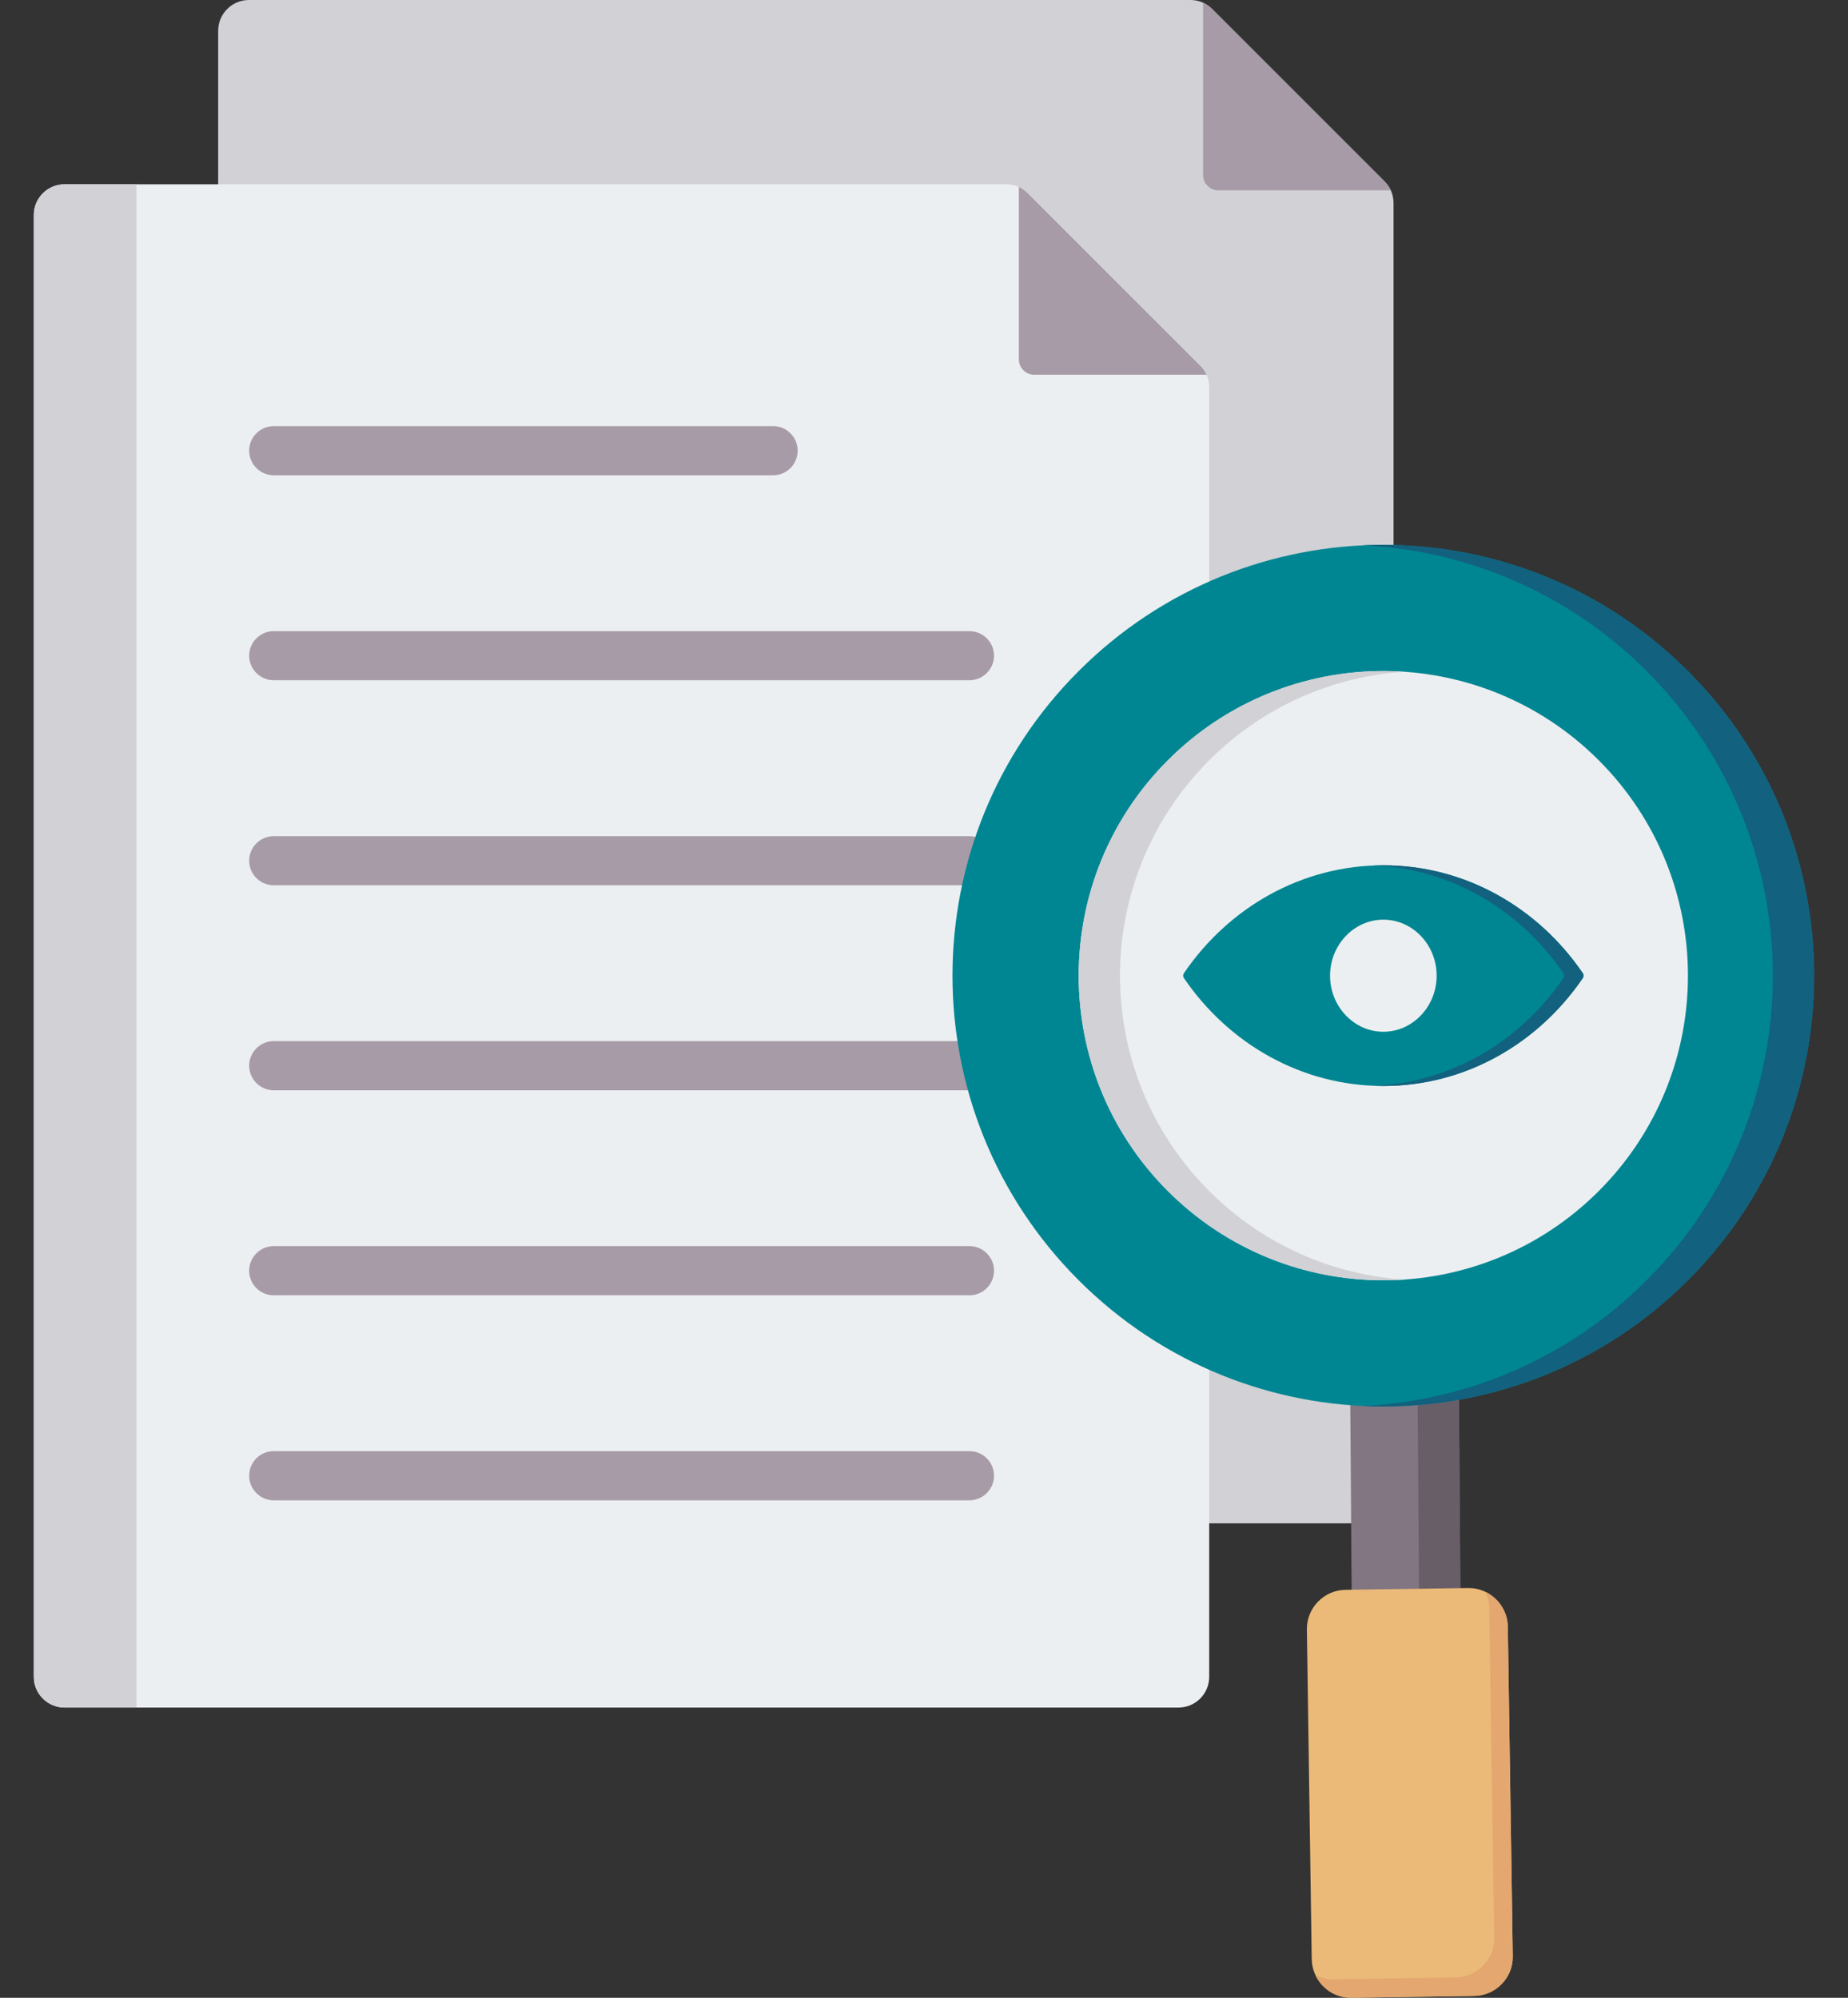
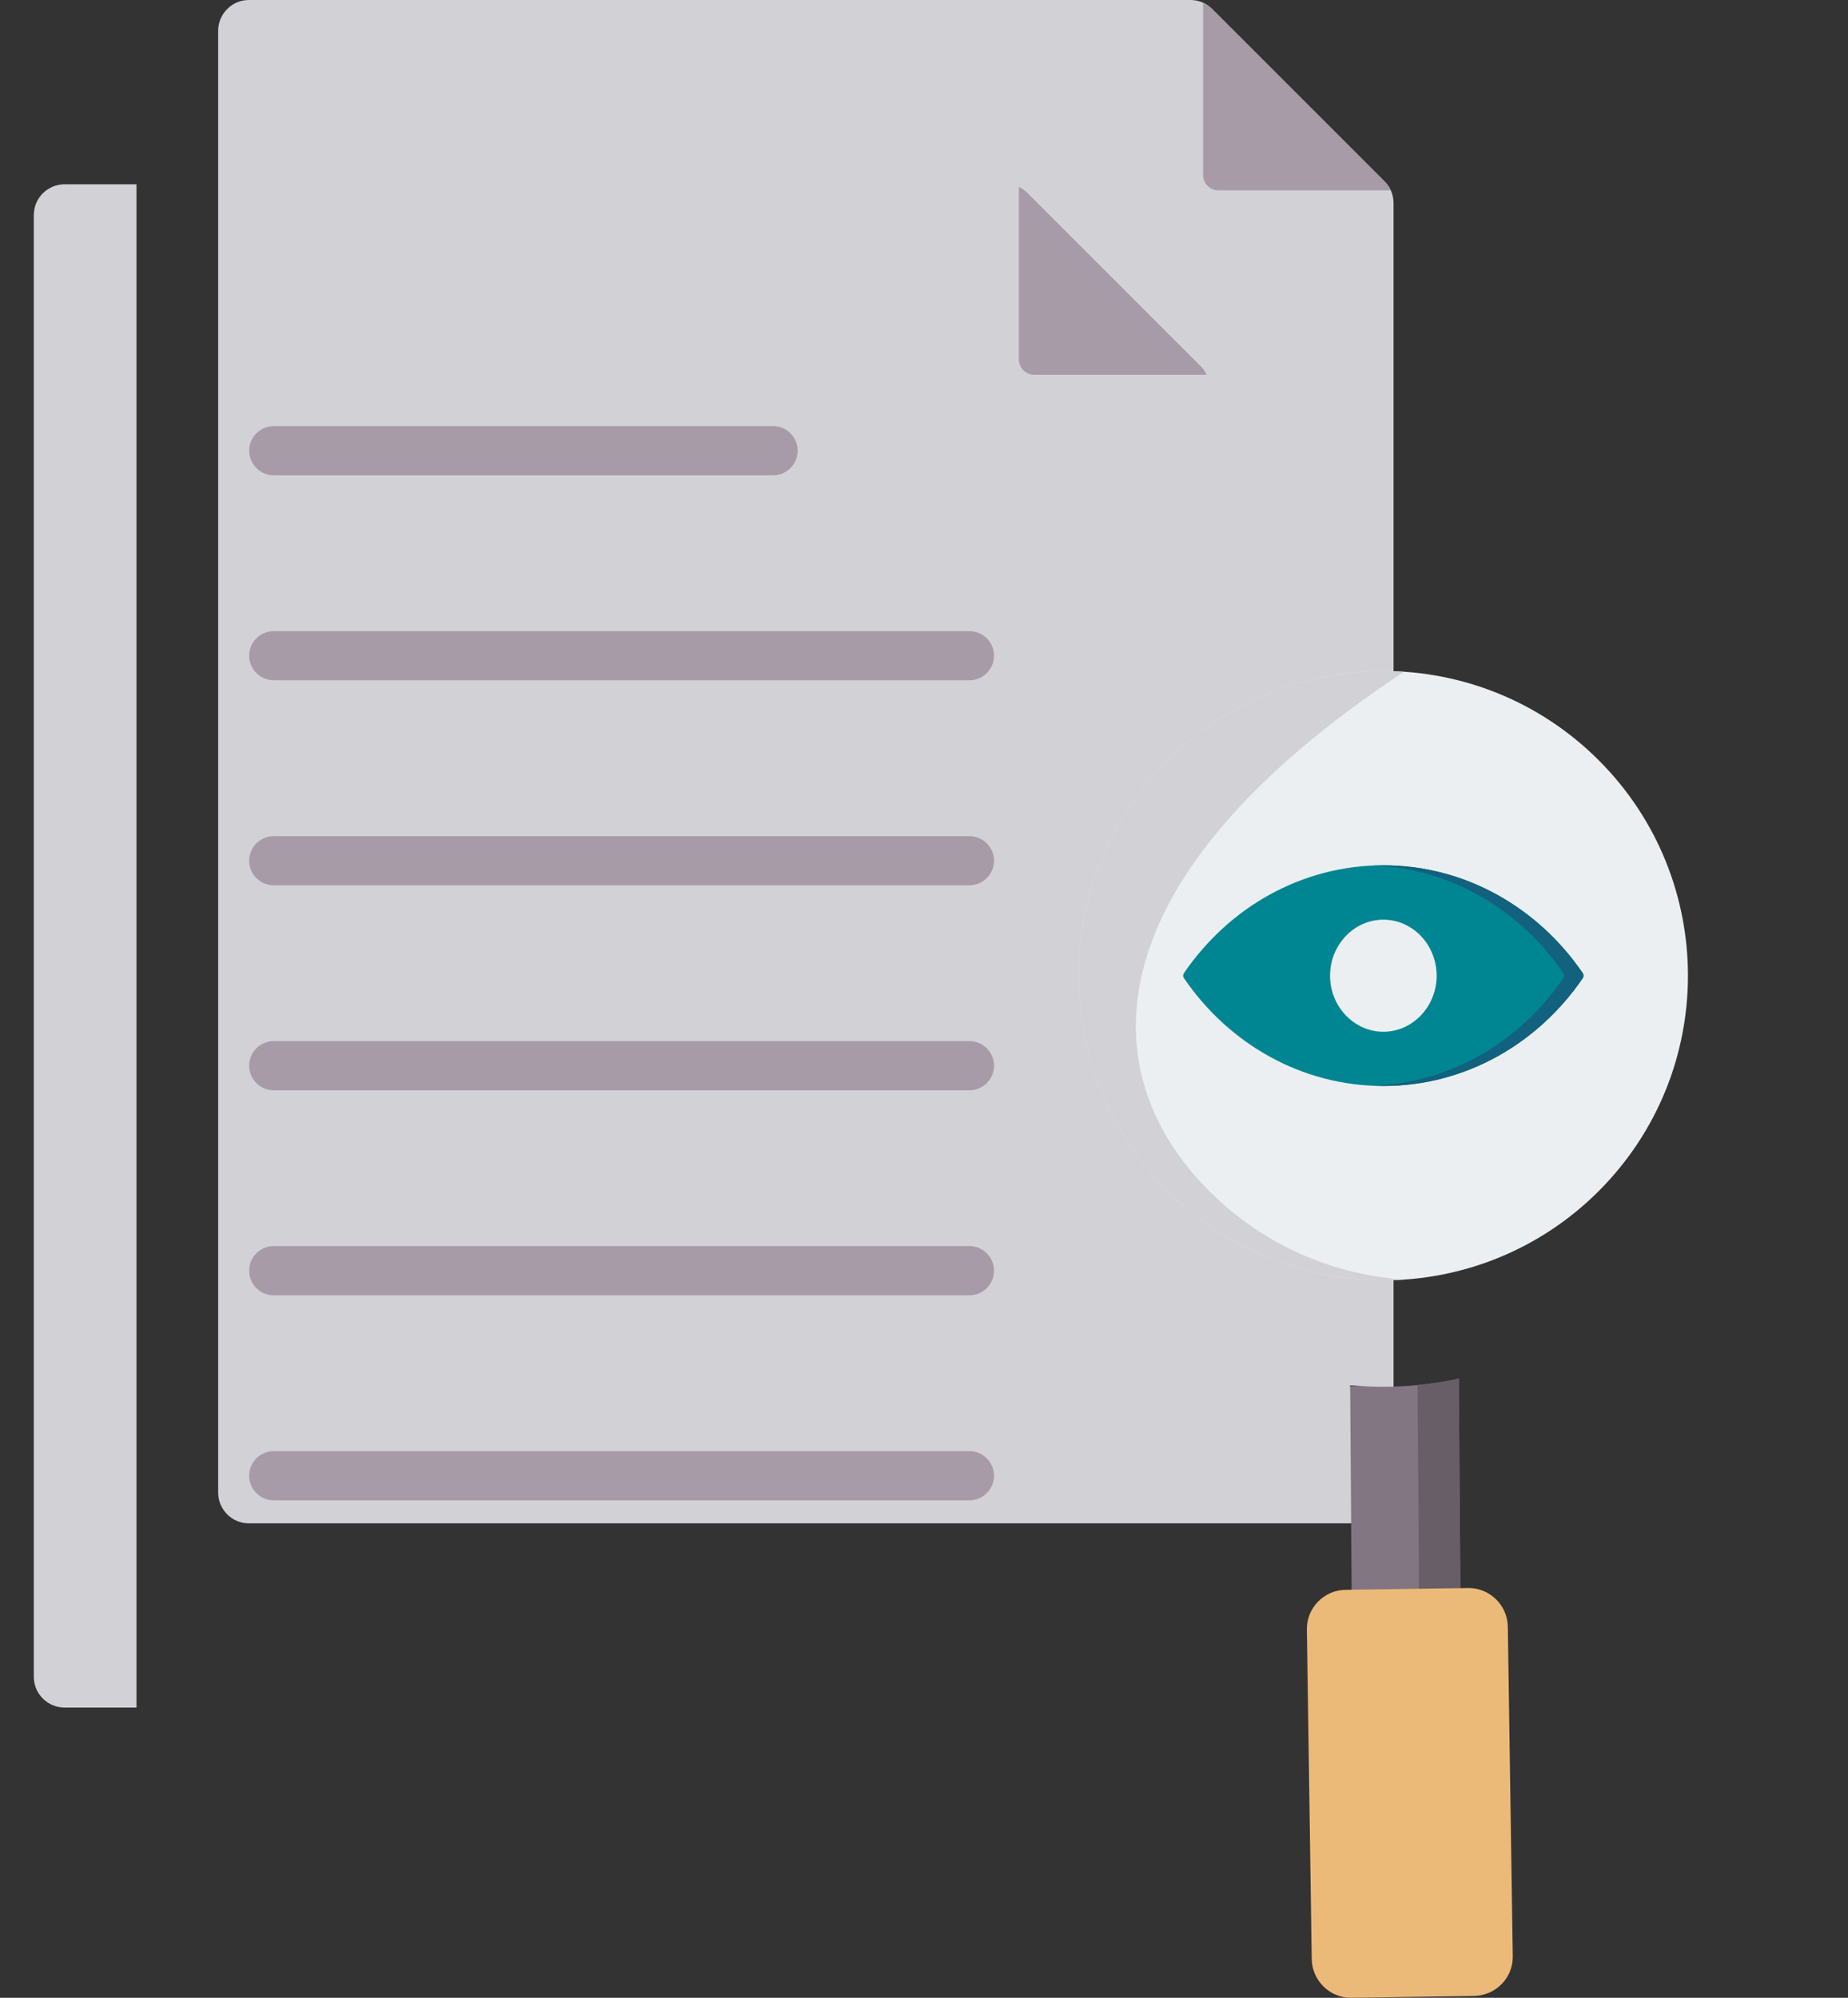
<svg xmlns="http://www.w3.org/2000/svg" width="37" height="40" viewBox="0 0 37 40" fill="none">
  <rect x="0" y="0" width="37" height="40" fill="#333333" stroke="none" />
  <path fill-rule="evenodd" clip-rule="evenodd" d="M4.982 0H23.832C24.002 0 24.147 0.061 24.269 0.18L27.721 3.632C27.84 3.754 27.901 3.899 27.901 4.069V29.887C27.901 30.224 27.624 30.501 27.285 30.501H4.982C4.645 30.501 4.368 30.224 4.368 29.887V0.616C4.368 0.277 4.645 0 4.982 0Z" fill="#D1D1D6" />
  <path fill-rule="evenodd" clip-rule="evenodd" d="M24.088 0.055C24.154 0.083 24.213 0.125 24.269 0.18L27.722 3.633C27.776 3.687 27.819 3.748 27.847 3.812H24.397C24.227 3.812 24.088 3.675 24.088 3.505V0.055Z" fill="#A79BA7" />
-   <path fill-rule="evenodd" clip-rule="evenodd" d="M1.293 3.69H20.144C20.313 3.69 20.459 3.749 20.578 3.87L24.031 7.323C24.15 7.442 24.21 7.587 24.21 7.757V33.575C24.21 33.914 23.934 34.189 23.596 34.189H1.293C0.954 34.189 0.677 33.914 0.677 33.575V4.304C0.677 3.965 0.954 3.69 1.293 3.69Z" fill="#ECEFF1" />
  <path fill-rule="evenodd" clip-rule="evenodd" d="M1.293 3.69H2.733V34.189H1.293C0.954 34.189 0.677 33.914 0.677 33.575V4.304C0.677 3.965 0.954 3.69 1.293 3.69Z" fill="#D1D1D6" />
  <path fill-rule="evenodd" clip-rule="evenodd" d="M20.399 3.743C20.463 3.773 20.524 3.816 20.578 3.87L24.031 7.323C24.086 7.378 24.128 7.438 24.158 7.503H20.706C20.536 7.503 20.399 7.363 20.399 7.196V3.743Z" fill="#A79BA7" />
  <path d="M5.481 13.62C5.209 13.62 4.989 13.4 4.989 13.128C4.989 12.857 5.209 12.637 5.481 12.637H19.409C19.68 12.637 19.902 12.857 19.902 13.128C19.902 13.4 19.68 13.62 19.409 13.62H5.481ZM5.481 9.516C5.209 9.516 4.989 9.295 4.989 9.023C4.989 8.752 5.209 8.532 5.481 8.532H15.48C15.751 8.532 15.97 8.752 15.97 9.023C15.97 9.295 15.751 9.516 15.48 9.516H5.481ZM5.481 30.04C5.209 30.04 4.989 29.818 4.989 29.547C4.989 29.275 5.209 29.055 5.481 29.055H19.409C19.68 29.055 19.902 29.275 19.902 29.547C19.902 29.818 19.68 30.04 19.409 30.04H5.481ZM5.481 25.935C5.209 25.935 4.989 25.715 4.989 25.442C4.989 25.17 5.209 24.95 5.481 24.95H19.409C19.68 24.95 19.902 25.17 19.902 25.442C19.902 25.715 19.68 25.935 19.409 25.935H5.481ZM5.481 21.83C5.209 21.83 4.989 21.61 4.989 21.337C4.989 21.067 5.209 20.845 5.481 20.845H19.409C19.68 20.845 19.902 21.067 19.902 21.337C19.902 21.61 19.68 21.83 19.409 21.83H5.481ZM5.481 17.725C5.209 17.725 4.989 17.505 4.989 17.233C4.989 16.962 5.209 16.742 5.481 16.742H19.409C19.68 16.742 19.902 16.962 19.902 17.233C19.902 17.505 19.68 17.725 19.409 17.725H5.481Z" fill="#A79BA7" />
  <path fill-rule="evenodd" clip-rule="evenodd" d="M29.208 27.604L29.241 32.215L27.065 32.254L27.032 27.735C27.758 27.803 28.489 27.759 29.208 27.604Z" fill="#837683" />
  <path fill-rule="evenodd" clip-rule="evenodd" d="M27.032 27.764L27.032 27.735C27.115 27.743 27.198 27.749 27.282 27.754C27.199 27.759 27.116 27.762 27.032 27.764ZM28.381 27.733C28.658 27.706 28.934 27.663 29.208 27.604L29.241 32.215L27.065 32.254L27.065 32.239L28.413 32.215L28.381 27.733Z" fill="#685E68" />
-   <path fill-rule="evenodd" clip-rule="evenodd" d="M33.795 13.436C37.164 16.805 37.164 22.266 33.795 25.634C30.427 29.003 24.966 29.003 21.597 25.634C18.228 22.266 18.228 16.805 21.597 13.436C24.966 10.067 30.427 10.067 33.795 13.436Z" fill="#008692" />
-   <path fill-rule="evenodd" clip-rule="evenodd" d="M27.283 10.919C29.626 10.807 32.006 11.646 33.796 13.436C37.165 16.805 37.165 22.266 33.796 25.634C32.006 27.424 29.626 28.263 27.283 28.151C29.35 28.052 31.389 27.214 32.968 25.634C36.337 22.266 36.337 16.805 32.968 13.436C31.389 11.857 29.35 11.018 27.283 10.919Z" fill="#12617E" />
  <path fill-rule="evenodd" clip-rule="evenodd" d="M27.06 40C26.629 40.007 26.272 39.66 26.263 39.228L26.166 32.629C26.158 32.197 26.506 31.838 26.938 31.832L29.393 31.796C29.823 31.789 30.182 32.138 30.189 32.568L30.288 39.169C30.295 39.599 29.948 39.956 29.514 39.963L27.06 40Z" fill="#ECBA78" />
-   <path fill-rule="evenodd" clip-rule="evenodd" d="M29.741 31.873C30.001 31.998 30.184 32.263 30.189 32.569L30.288 39.169C30.295 39.599 29.948 39.957 29.514 39.964L27.059 40C26.745 40.005 26.469 39.821 26.34 39.553C26.446 39.603 26.564 39.631 26.688 39.629L29.143 39.593C29.576 39.586 29.923 39.228 29.916 38.798L29.817 32.197C29.816 32.081 29.788 31.972 29.741 31.873Z" fill="#E3A76F" />
  <path fill-rule="evenodd" clip-rule="evenodd" d="M32.009 15.222C34.391 17.604 34.391 21.466 32.009 23.848C29.627 26.23 25.765 26.23 23.383 23.848C21.002 21.466 21.002 17.604 23.383 15.222C25.765 12.84 29.627 12.84 32.009 15.222Z" fill="#ECEFF1" />
-   <path fill-rule="evenodd" clip-rule="evenodd" d="M28.11 25.62C26.415 25.735 24.68 25.144 23.383 23.848C21.002 21.466 21.002 17.604 23.383 15.222C24.68 13.926 26.415 13.335 28.11 13.45C26.69 13.546 25.297 14.136 24.211 15.222C21.829 17.604 21.829 21.466 24.211 23.848C25.297 24.933 26.69 25.524 28.11 25.62Z" fill="#D1D1D6" />
+   <path fill-rule="evenodd" clip-rule="evenodd" d="M28.11 25.62C26.415 25.735 24.68 25.144 23.383 23.848C21.002 21.466 21.002 17.604 23.383 15.222C24.68 13.926 26.415 13.335 28.11 13.45C21.829 17.604 21.829 21.466 24.211 23.848C25.297 24.933 26.69 25.524 28.11 25.62Z" fill="#D1D1D6" />
  <path fill-rule="evenodd" clip-rule="evenodd" d="M27.697 17.325C29.343 17.325 30.798 18.178 31.69 19.485C31.711 19.516 31.711 19.555 31.69 19.584C30.798 20.891 29.343 21.744 27.697 21.744C26.05 21.744 24.595 20.891 23.704 19.584C23.683 19.555 23.683 19.516 23.704 19.485C24.595 18.178 26.05 17.325 27.697 17.325Z" fill="#008692" />
  <path fill-rule="evenodd" clip-rule="evenodd" d="M27.503 17.329C27.567 17.326 27.632 17.325 27.697 17.325C29.343 17.325 30.798 18.178 31.69 19.485C31.711 19.516 31.711 19.555 31.69 19.584C30.798 20.891 29.343 21.744 27.697 21.744C27.632 21.744 27.567 21.743 27.503 21.74C29.069 21.676 30.445 20.84 31.301 19.584C31.322 19.555 31.322 19.516 31.301 19.485C30.445 18.23 29.069 17.393 27.503 17.329Z" fill="#12617E" />
  <path fill-rule="evenodd" clip-rule="evenodd" d="M27.697 20.658C28.283 20.658 28.764 20.153 28.764 19.536C28.764 18.916 28.283 18.414 27.697 18.414C27.111 18.414 26.63 18.916 26.63 19.536C26.63 20.153 27.111 20.658 27.697 20.658Z" fill="#ECEFF1" />
</svg>